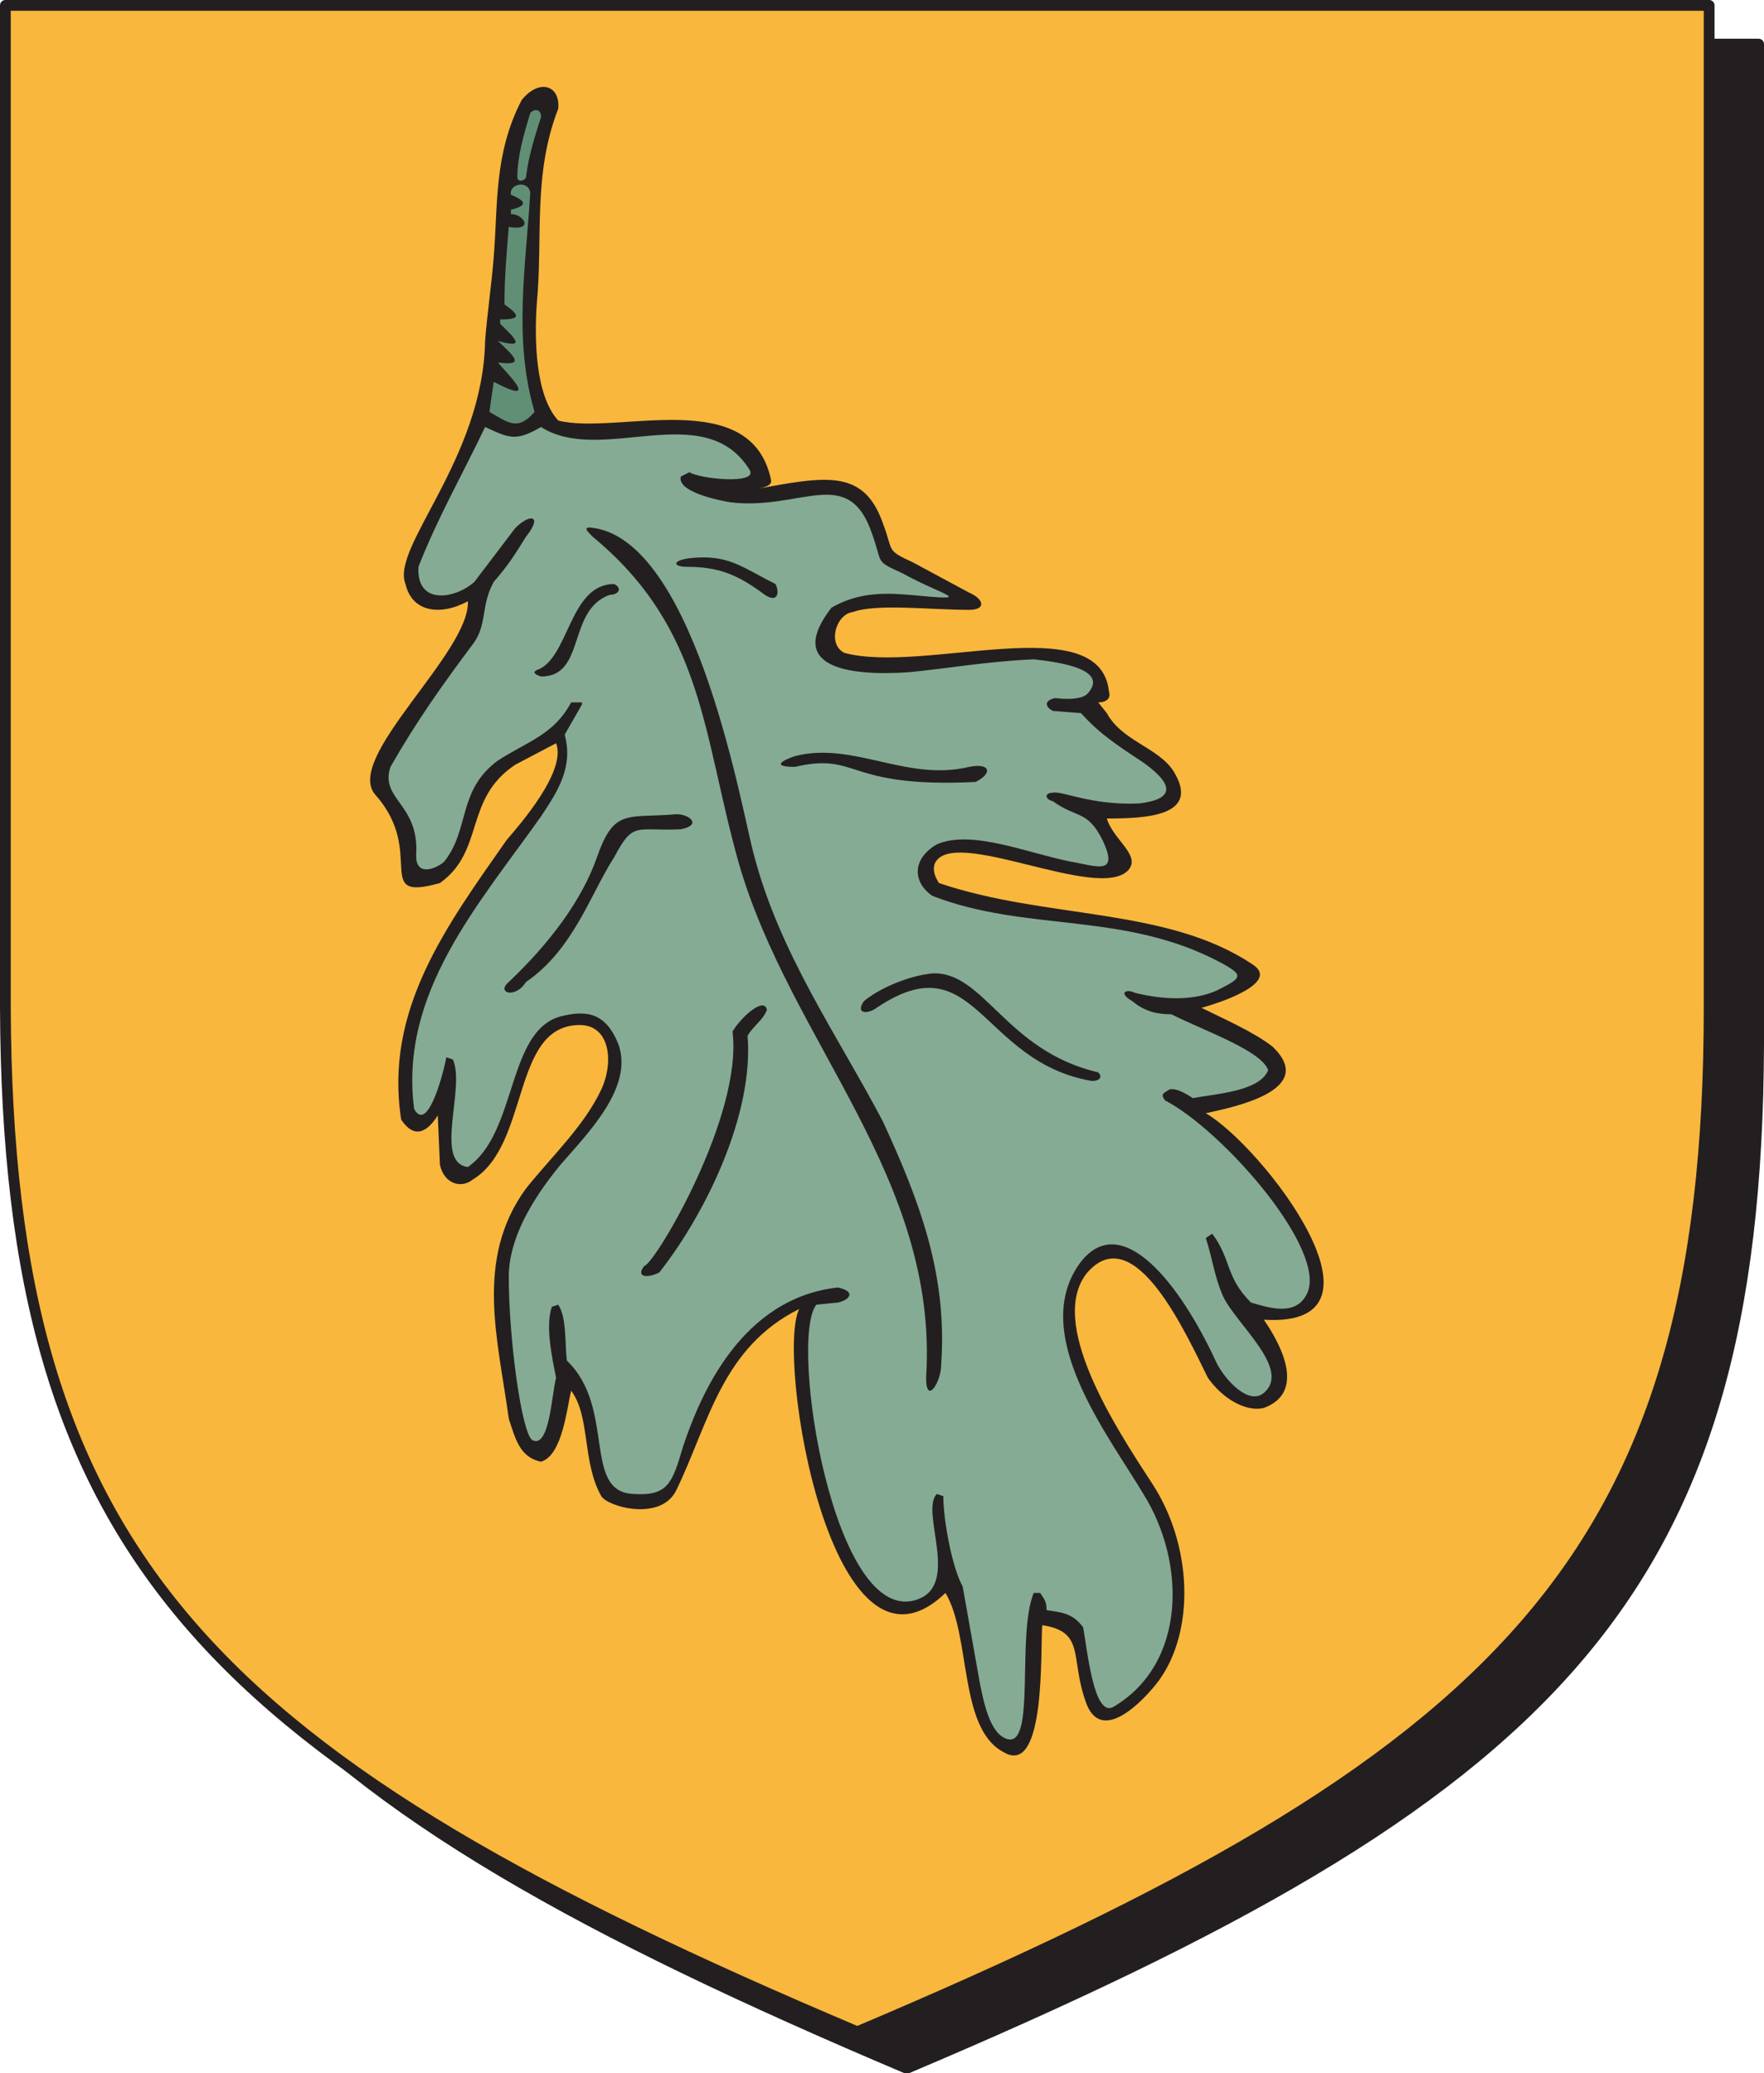
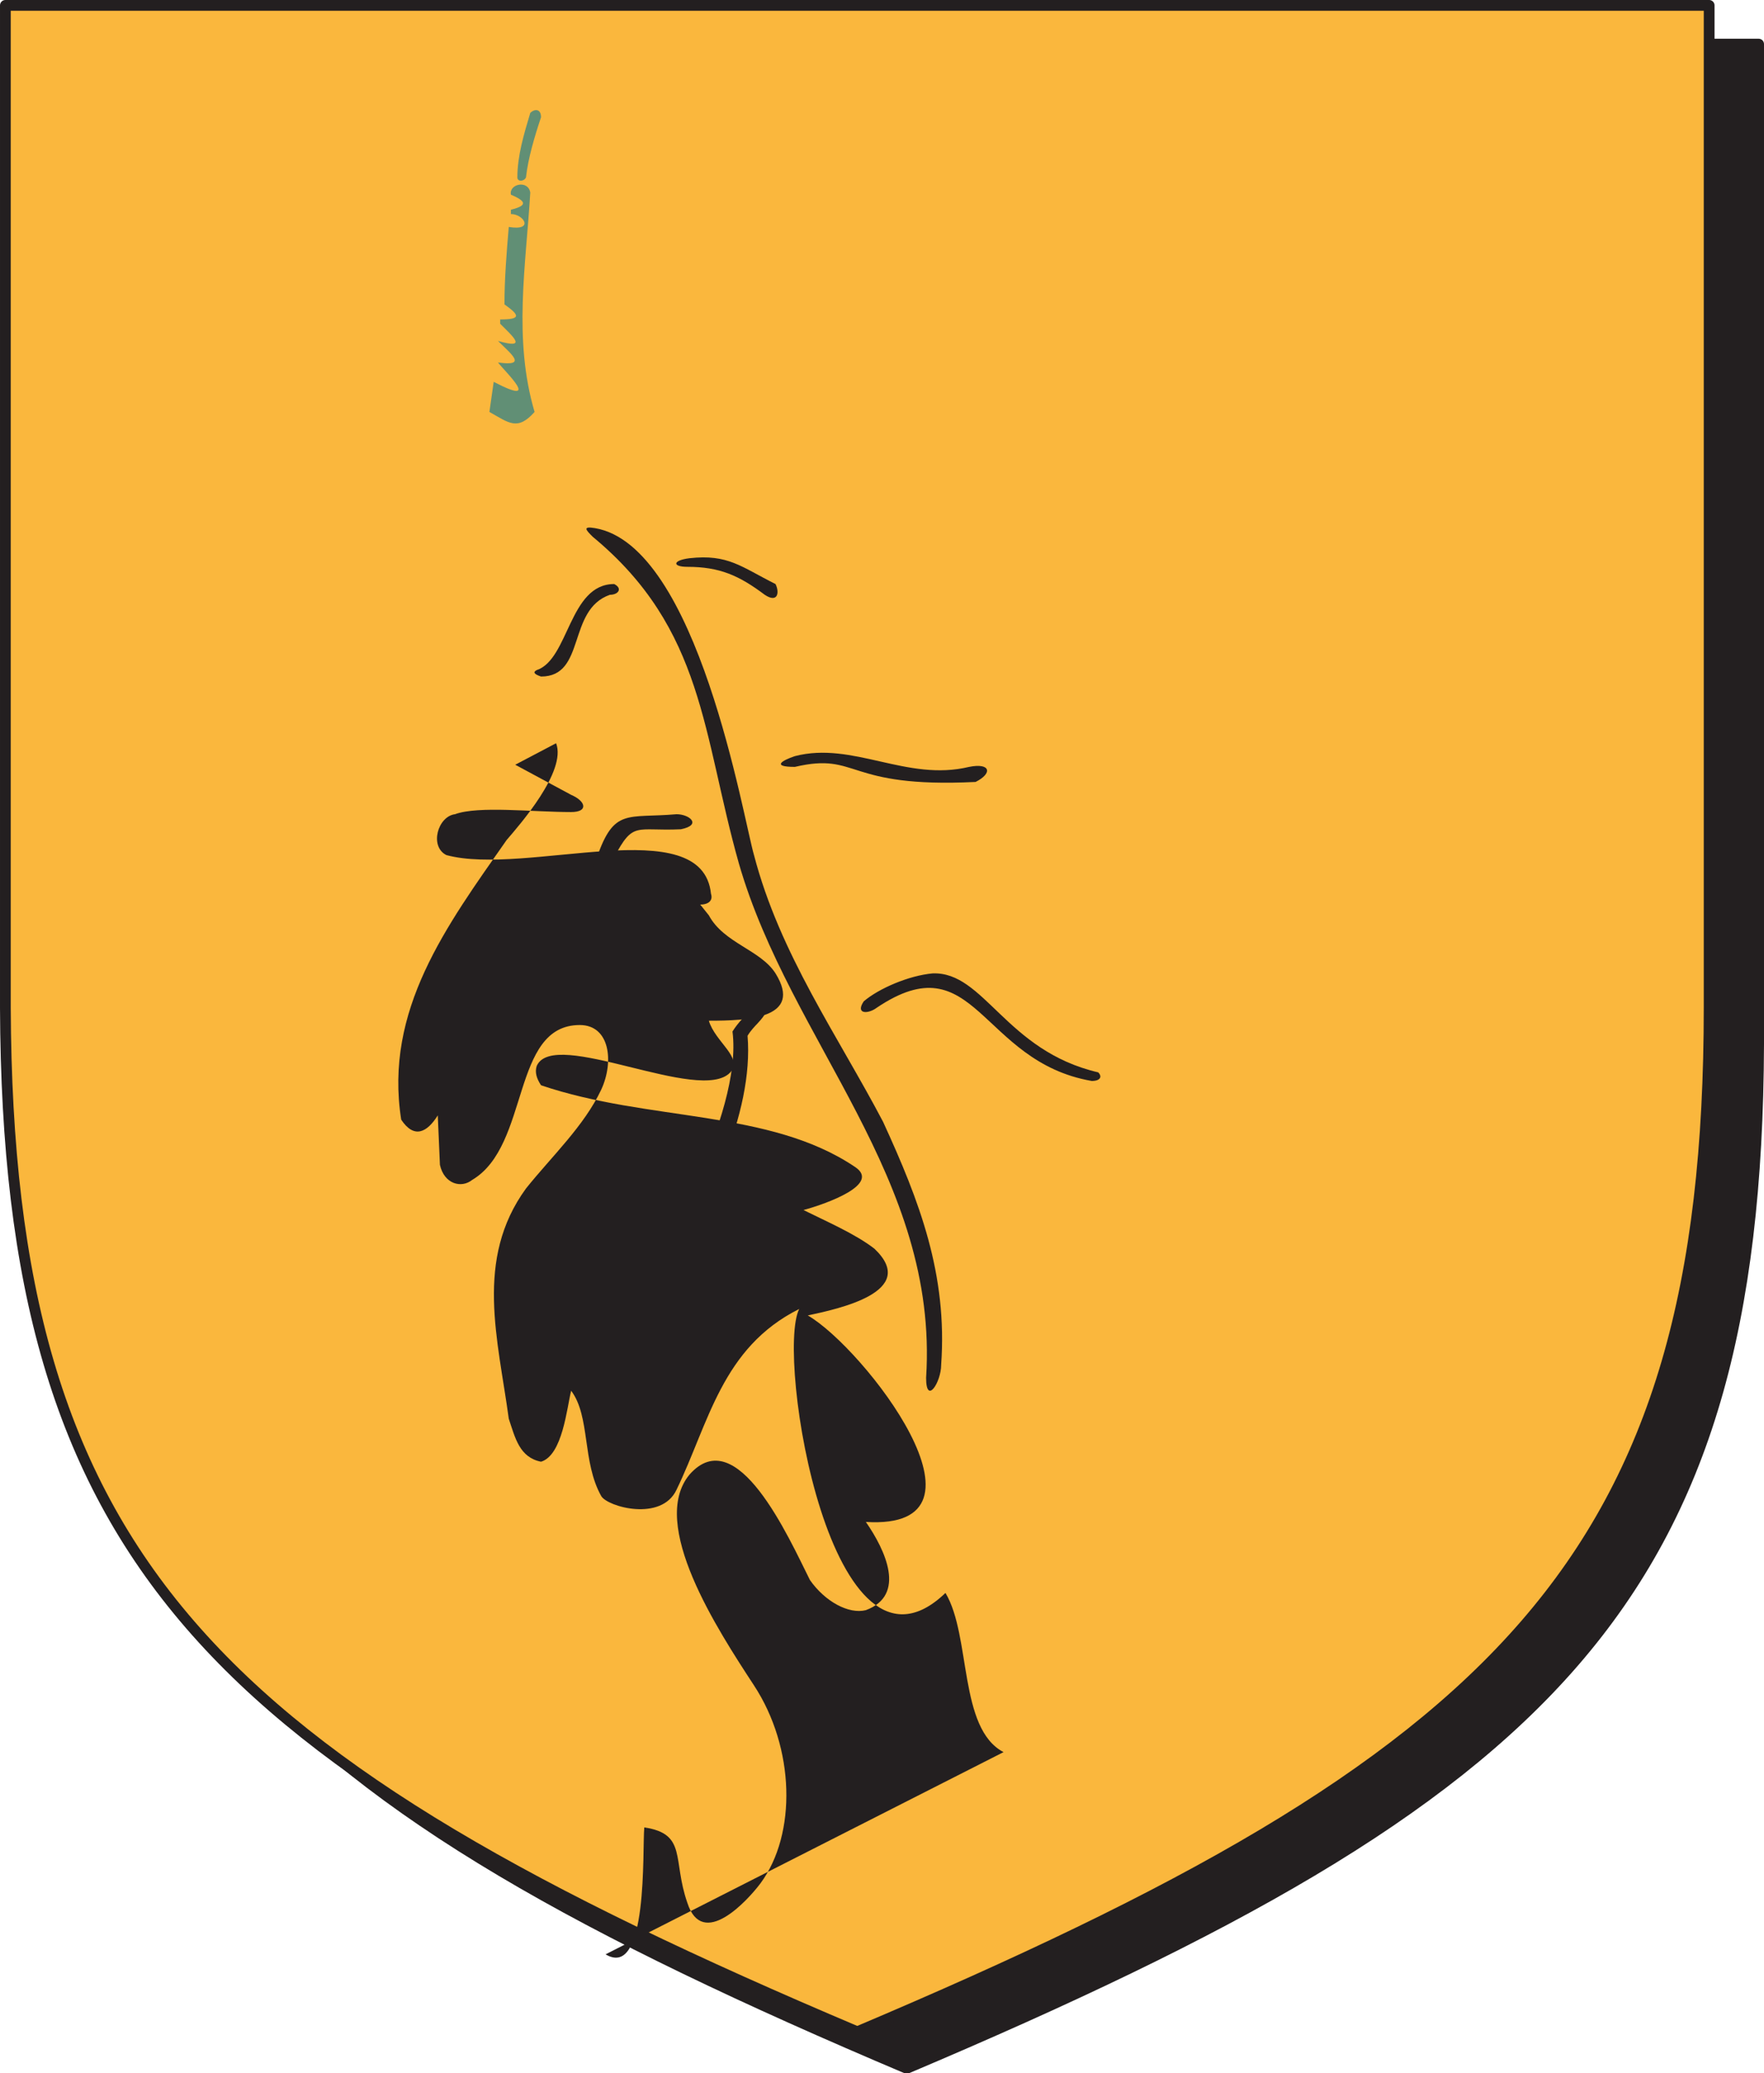
<svg xmlns="http://www.w3.org/2000/svg" width="615" height="722.852">
  <path fill="#231f20" fill-rule="evenodd" d="M316.125 721.125c225-95.25 296.25-163.5 297-357V15.375h-594v348.75c0 193.5 72 261.75 297 357" />
  <path fill="none" stroke="#231f20" stroke-linecap="round" stroke-linejoin="round" stroke-miterlimit="10" stroke-width="3.75" d="M316.125 721.125c225-95.25 296.25-163.5 297-357V15.375h-594v348.75c0 193.5 72 261.75 297 357zm0 0" />
  <path fill="#fab73d" fill-rule="evenodd" d="M298.875 708.375c225-95.25 297-164.25 297-357V1.875h-594v349.5c.75 192.75 72 261.75 297 357" />
  <path fill="none" stroke="#231f20" stroke-linecap="round" stroke-linejoin="round" stroke-miterlimit="10" stroke-width="3.75" d="M298.875 708.375c225-95.25 297-164.25 297-357V1.875h-594v349.5c.75 192.75 72 261.75 297 357zm0 0" />
-   <path fill="#231f20" fill-rule="evenodd" d="M349.875 610.875c-15.75-8.25-11.25-40.5-20.25-55.5-39.75 38.25-59.25-82.5-51-99-27 13.5-31.5 39.75-42.75 63-5.25 11.25-24 6-26.25 2.25-6.75-12-3.75-27.75-10.5-36.75-1.5 6-3 22.5-10.5 24.75-7.5-1.5-9-8.25-11.25-15-3.75-27.75-12-55.5 6-80.25 9-11.25 20.25-21.75 26.25-34.5 4.5-9.75 3-22.5-7.5-22.5-24 0-17.25 42-37.5 54-3.75 3-9.75 1.5-11.25-5.25l-.75-17.25c-3.75 6-8.25 8.25-12.75 1.5-6-38.25 15.75-67.5 36.75-97.5 4.5-5.25 21-24 17.25-33.75l-14.25 7.5c-18 12-10.5 30-26.25 41.25-24 6.75-4.5-10.5-22.5-30.75-11.25-12.75 33-49.5 32.25-67.5-9.75 5.25-19.5 3.75-21.75-6-5.25-12.75 27-43.5 27.75-84.75.75-9.75 2.25-19.5 3-29.25 1.5-18 0-36 9.75-54.75 6-7.5 13.5-5.25 12.75 3-9 23.25-5.25 45-7.5 68.25-.75 11.25-.75 31.5 7.5 40.5 20.25 5.25 67.5-12.75 74.25 21 0 1.5-1.5 2.25-6 3 24.75-4.5 38.25-7.5 45 12 3.75 9.75.75 9 10.5 13.5l19.5 10.5c5.25 2.25 6 6 0 6-13.5 0-32.25-2.25-40.5.75-6 .75-9 11.25-3 14.25 27.75 7.5 89.25-15.75 92.25 13.5.75 2.25-.75 3.75-3.75 3.75l3 3.75c5.25 9.75 18 12 23.25 20.25 9.75 15.75-9.75 16.5-23.25 16.5 2.25 7.5 12 12.75 7.5 18-10.5 11.25-61.5-15.75-67.5-2.25-.75 2.25 0 4.5 1.5 6.75 37.5 12.75 79.5 8.25 109.5 28.5 9 6-9.75 12.75-18 15 7.5 3.75 18 8.25 24.75 13.5 15.75 15-12.75 21-23.25 23.25 19.5 11.25 69 75 20.25 72 6.75 9.75 14.25 25.5 0 30.75-6 1.5-14.25-3-19.5-10.5-7.5-15-25.5-55.5-42-36.75-14.25 17.25 9.75 54 22.5 73.5 14.25 21.75 15 51.75 2.25 69-4.5 6-20.25 23.25-25.5 6.75-5.25-15 0-24-15-26.25-.75 7.5 1.5 53.25-13.5 44.25" />
-   <path fill="#85ab94" fill-rule="evenodd" d="M351.375 606.375c-6-1.5-8.25-12-9.75-19.5l-6-33.75c-3.75-6.75-6.75-23.25-6.75-31.5l-2.25-.75c-6 6 8.25 31.5-6.75 36.75-29.25 10.5-45-90.75-35.25-102.75l7.5-.75c3.75-.75 6.75-3.75 0-5.25-33.75 3.75-48 37.5-54 55.5-3.75 12.75-5.25 17.25-17.25 16.5-18-.75-6-30-23.25-46.5-.75-6 0-15-3-19.5l-2.25.75c-2.25 6.75 0 17.25 1.5 24.75-1.5 5.25-2.25 24.75-8.25 21.75-3.75-2.25-8.25-35.25-8.25-57 0-12.75 7.5-26.25 18-39 9.75-11.25 25.5-27 20.25-42-4.5-11.25-11.25-12-20.25-9.75-18.75 5.25-15 40.5-32.25 52.5-12-1.5-.75-27.75-5.25-37.5l-2.25-.75c-1.5 7.5-6.75 26.25-11.25 18-5.25-40.5 22.5-71.25 44.25-102 6-9 11.25-17.25 8.25-28.5l6-10.5v-.75h-3.75c-6 11.25-15 13.5-25.5 20.25-14.25 10.5-9.75 24-18.75 35.25-2.25 2.25-10.5 6-9.75-3 .75-17.25-12.75-18.75-9-30 9-15.75 18-28.5 29.25-43.5 4.5-6.75 2.25-12.75 6.75-21 5.25-6 7.5-9.75 11.25-15.75 6-7.5 1.5-8.25-3.75-3l-14.25 18.75c-6.75 6-20.25 8.25-19.5-5.25 6.75-17.25 15.75-33 23.25-48.75 8.25 3.75 10.5 5.25 19.5 0 21 13.5 57-10.5 72.75 15 3 5.25-18 3-21 .75l-3 1.5c-1.5 5.25 12.75 8.25 17.25 9 24.75 3 41.25-13.5 49.5 11.25 3.75 10.5.75 9 10.5 13.5 15 8.25 26.25 9.75 2.25 7.5-9-.75-18-.75-27 4.5-15.75 20.25 4.5 24 27 22.5 15-1.5 27-3.75 43.5-4.5 6.75.75 27 3 18.75 12-1.5 1.5-5.25 2.25-11.25 1.5-3.75.75-3.75 3-.75 4.5l9.75.75c6.75 7.5 12.75 11.25 21.75 17.25 10.5 7.5 11.25 12.75-1.5 14.25-16.5.75-27-4.5-30-3.75-3 0-3 2.25 0 3 8.25 6 12 3 17.25 13.5 6 12.75-2.25 9-11.25 7.5-15-3-34.5-11.25-46.5-6-9 5.25-8.25 13.5-1.5 18 33 12.75 66.75 5.25 100.5 23.25 8.25 4.5 7.5 5.25-1.5 9.75-6.75 3-16.5 3.75-28.5.75-3-1.5-6 0-.75 3 4.5 3.75 9 4.5 13.5 4.5 12 6 31.5 12.75 33.75 19.5-3 7.5-18.75 8.25-26.25 9.75-2.25-1.5-6-3.75-8.25-3-2.25 1.5-3 1.5-1.5 3.75 20.25 10.5 57 52.5 49.5 67.5-3.75 7.5-12 5.25-19.5 3-9-9-6.75-15-13.5-24l-2.25 1.5c2.25 6.75 3 13.5 6 20.25 4.5 9.75 24 25.5 14.25 33.75-5.25 4.5-13.5-4.5-16.5-10.5-12.75-27.75-33-53.25-47.25-35.25-18.75 24.75 9.75 60.75 21.75 81 15 24 15 59.25-10.5 74.25-6.75 3.75-9-19.5-10.5-27.75-3.75-5.25-8.25-5.25-12.75-6 0-3-.75-3.75-2.25-6h-2.25c-6 15 .75 53.25-9 51" />
+   <path fill="#231f20" fill-rule="evenodd" d="M349.875 610.875c-15.75-8.25-11.25-40.5-20.25-55.5-39.75 38.25-59.25-82.5-51-99-27 13.5-31.5 39.75-42.75 63-5.25 11.25-24 6-26.25 2.25-6.75-12-3.75-27.75-10.5-36.75-1.5 6-3 22.5-10.5 24.75-7.5-1.5-9-8.25-11.25-15-3.75-27.75-12-55.5 6-80.25 9-11.25 20.25-21.75 26.25-34.5 4.5-9.75 3-22.5-7.5-22.5-24 0-17.25 42-37.5 54-3.75 3-9.75 1.5-11.25-5.25l-.75-17.25c-3.75 6-8.25 8.25-12.75 1.5-6-38.25 15.75-67.5 36.75-97.5 4.5-5.25 21-24 17.25-33.75l-14.25 7.5l19.5 10.5c5.25 2.25 6 6 0 6-13.5 0-32.25-2.25-40.5.75-6 .75-9 11.25-3 14.25 27.75 7.5 89.25-15.75 92.25 13.5.75 2.25-.75 3.75-3.75 3.75l3 3.75c5.25 9.75 18 12 23.25 20.25 9.75 15.75-9.75 16.5-23.25 16.5 2.25 7.5 12 12.75 7.5 18-10.5 11.25-61.5-15.75-67.5-2.25-.75 2.25 0 4.5 1.5 6.75 37.5 12.75 79.5 8.25 109.5 28.5 9 6-9.75 12.75-18 15 7.5 3.75 18 8.25 24.75 13.5 15.75 15-12.75 21-23.25 23.25 19.5 11.25 69 75 20.25 72 6.75 9.75 14.25 25.5 0 30.75-6 1.5-14.25-3-19.5-10.5-7.5-15-25.5-55.5-42-36.75-14.25 17.25 9.75 54 22.5 73.5 14.25 21.75 15 51.75 2.25 69-4.5 6-20.25 23.25-25.5 6.75-5.25-15 0-24-15-26.25-.75 7.5 1.5 53.25-13.5 44.25" />
  <path fill="#231f20" fill-rule="evenodd" d="M322.875 480.375c4.5-69.75-47.25-117-65.25-179.25-12.75-45-12-81.75-51-114-2.25-2.25-3.75-3.75.75-3 36 6 51.75 101.25 55.5 114 9 34.5 29.25 63 45 93 12.75 27.75 22.5 53.25 20.25 84.75 0 6-5.25 14.25-5.25 4.5m-98.25-39c3.75-.75 34.5-52.5 30.75-81.75 3.75-6 11.25-12 12-7.5-1.5 3.75-4.5 5.25-6.75 9 2.25 27-14.25 61.5-30.75 82.5-4.5 2.25-8.25 1.5-5.25-2.25m81-90c-3 2.25-7.5 2.25-4.5-2.25 5.25-4.5 15.75-9 24-9.75 18-.75 25.5 27 57.75 34.5 1.5 1.5.75 3-2.25 3-39-6.75-40.5-48.75-75-25.5m-128.25-9c14.25-13.5 25.5-28.5 30.75-43.5 6-17.25 10.5-13.5 27.75-15 4.5 0 9 3.75 1.5 5.25-15.75.75-16.5-3-23.25 9.75-8.25 12.75-14.25 32.25-30.75 43.5-3.75 6-10.5 3.75-6 0m99.75-75c-8.25 0-4.5-2.25 0-3.75 20.25-5.25 39 9 60.75 3.75 7.5-1.5 8.25 2.25 2.25 5.25-45.75 2.25-40.5-10.5-63-5.25" />
  <path fill="#231f20" fill-rule="evenodd" d="M188.625 235.875c-2.25-.75-3-1.5-1.5-2.25 11.25-3.75 11.25-30 27-30 3 1.5 1.5 3.75-1.5 3.75-15 5.25-8.25 28.5-24 28.5m78-28.5c-9-6.75-15.75-9.75-27-9.75-5.25 0-5.25-2.25.75-3 13.5-1.5 18 3 30 9 1.5 3 .75 6.75-3.75 3.75" />
  <path fill="#618f75" fill-rule="evenodd" d="m170.625 143.625 1.5-10.5c17.25 9 3.75-3.75 1.5-6.75 10.5 1.5 4.5-3 0-7.5 10.5 3 5.25-1.5.75-6v-1.5c7.5 0 6.75-1.5 1.5-5.25 0-9 .75-18 1.5-27 9 1.5 5.25-4.5.75-4.5v-1.5c6-1.5 5.25-3 0-5.25-.75-3.75 6-5.25 6.75-.75-1.5 25.5-6 51 1.5 76.5-6 6.75-9 3.75-15.75 0m12.75-81.75c-.75 1.5-3 1.5-3 0 0-7.5 2.25-15 4.5-22.5 1.5-1.5 3.75-1.5 3.75 1.5-2.25 6.75-4.5 14.25-5.25 21" />
</svg>